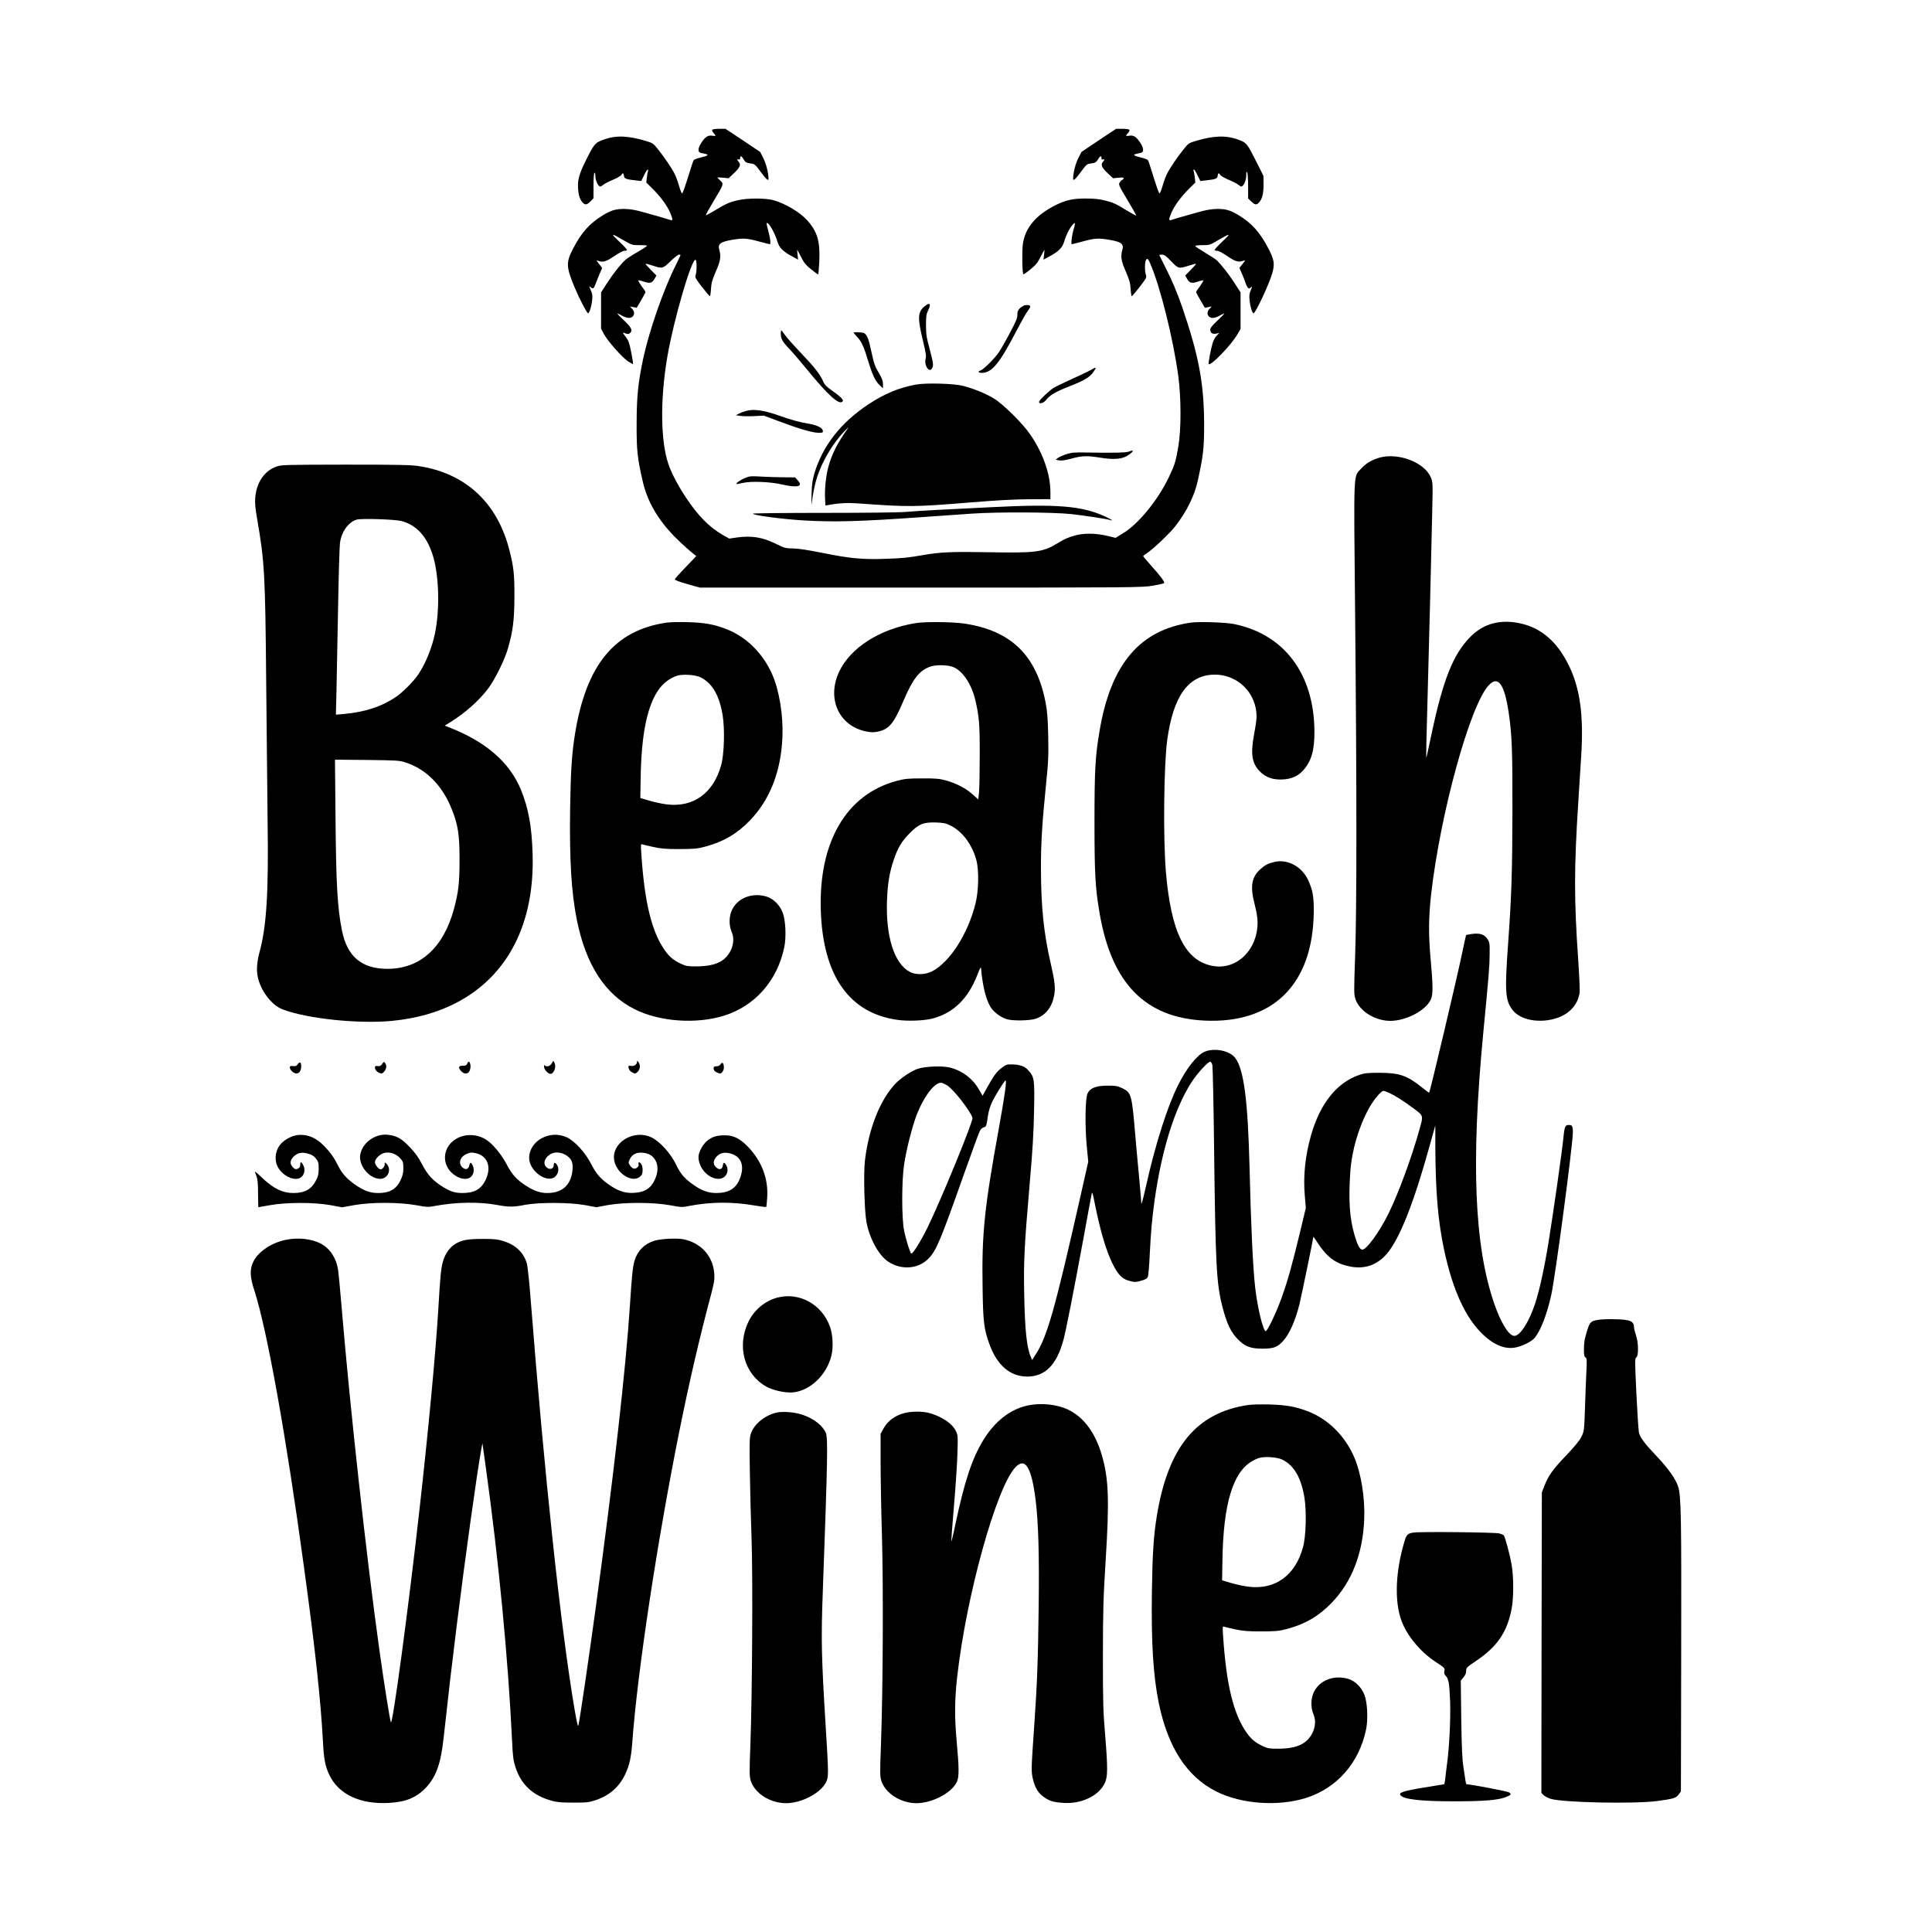
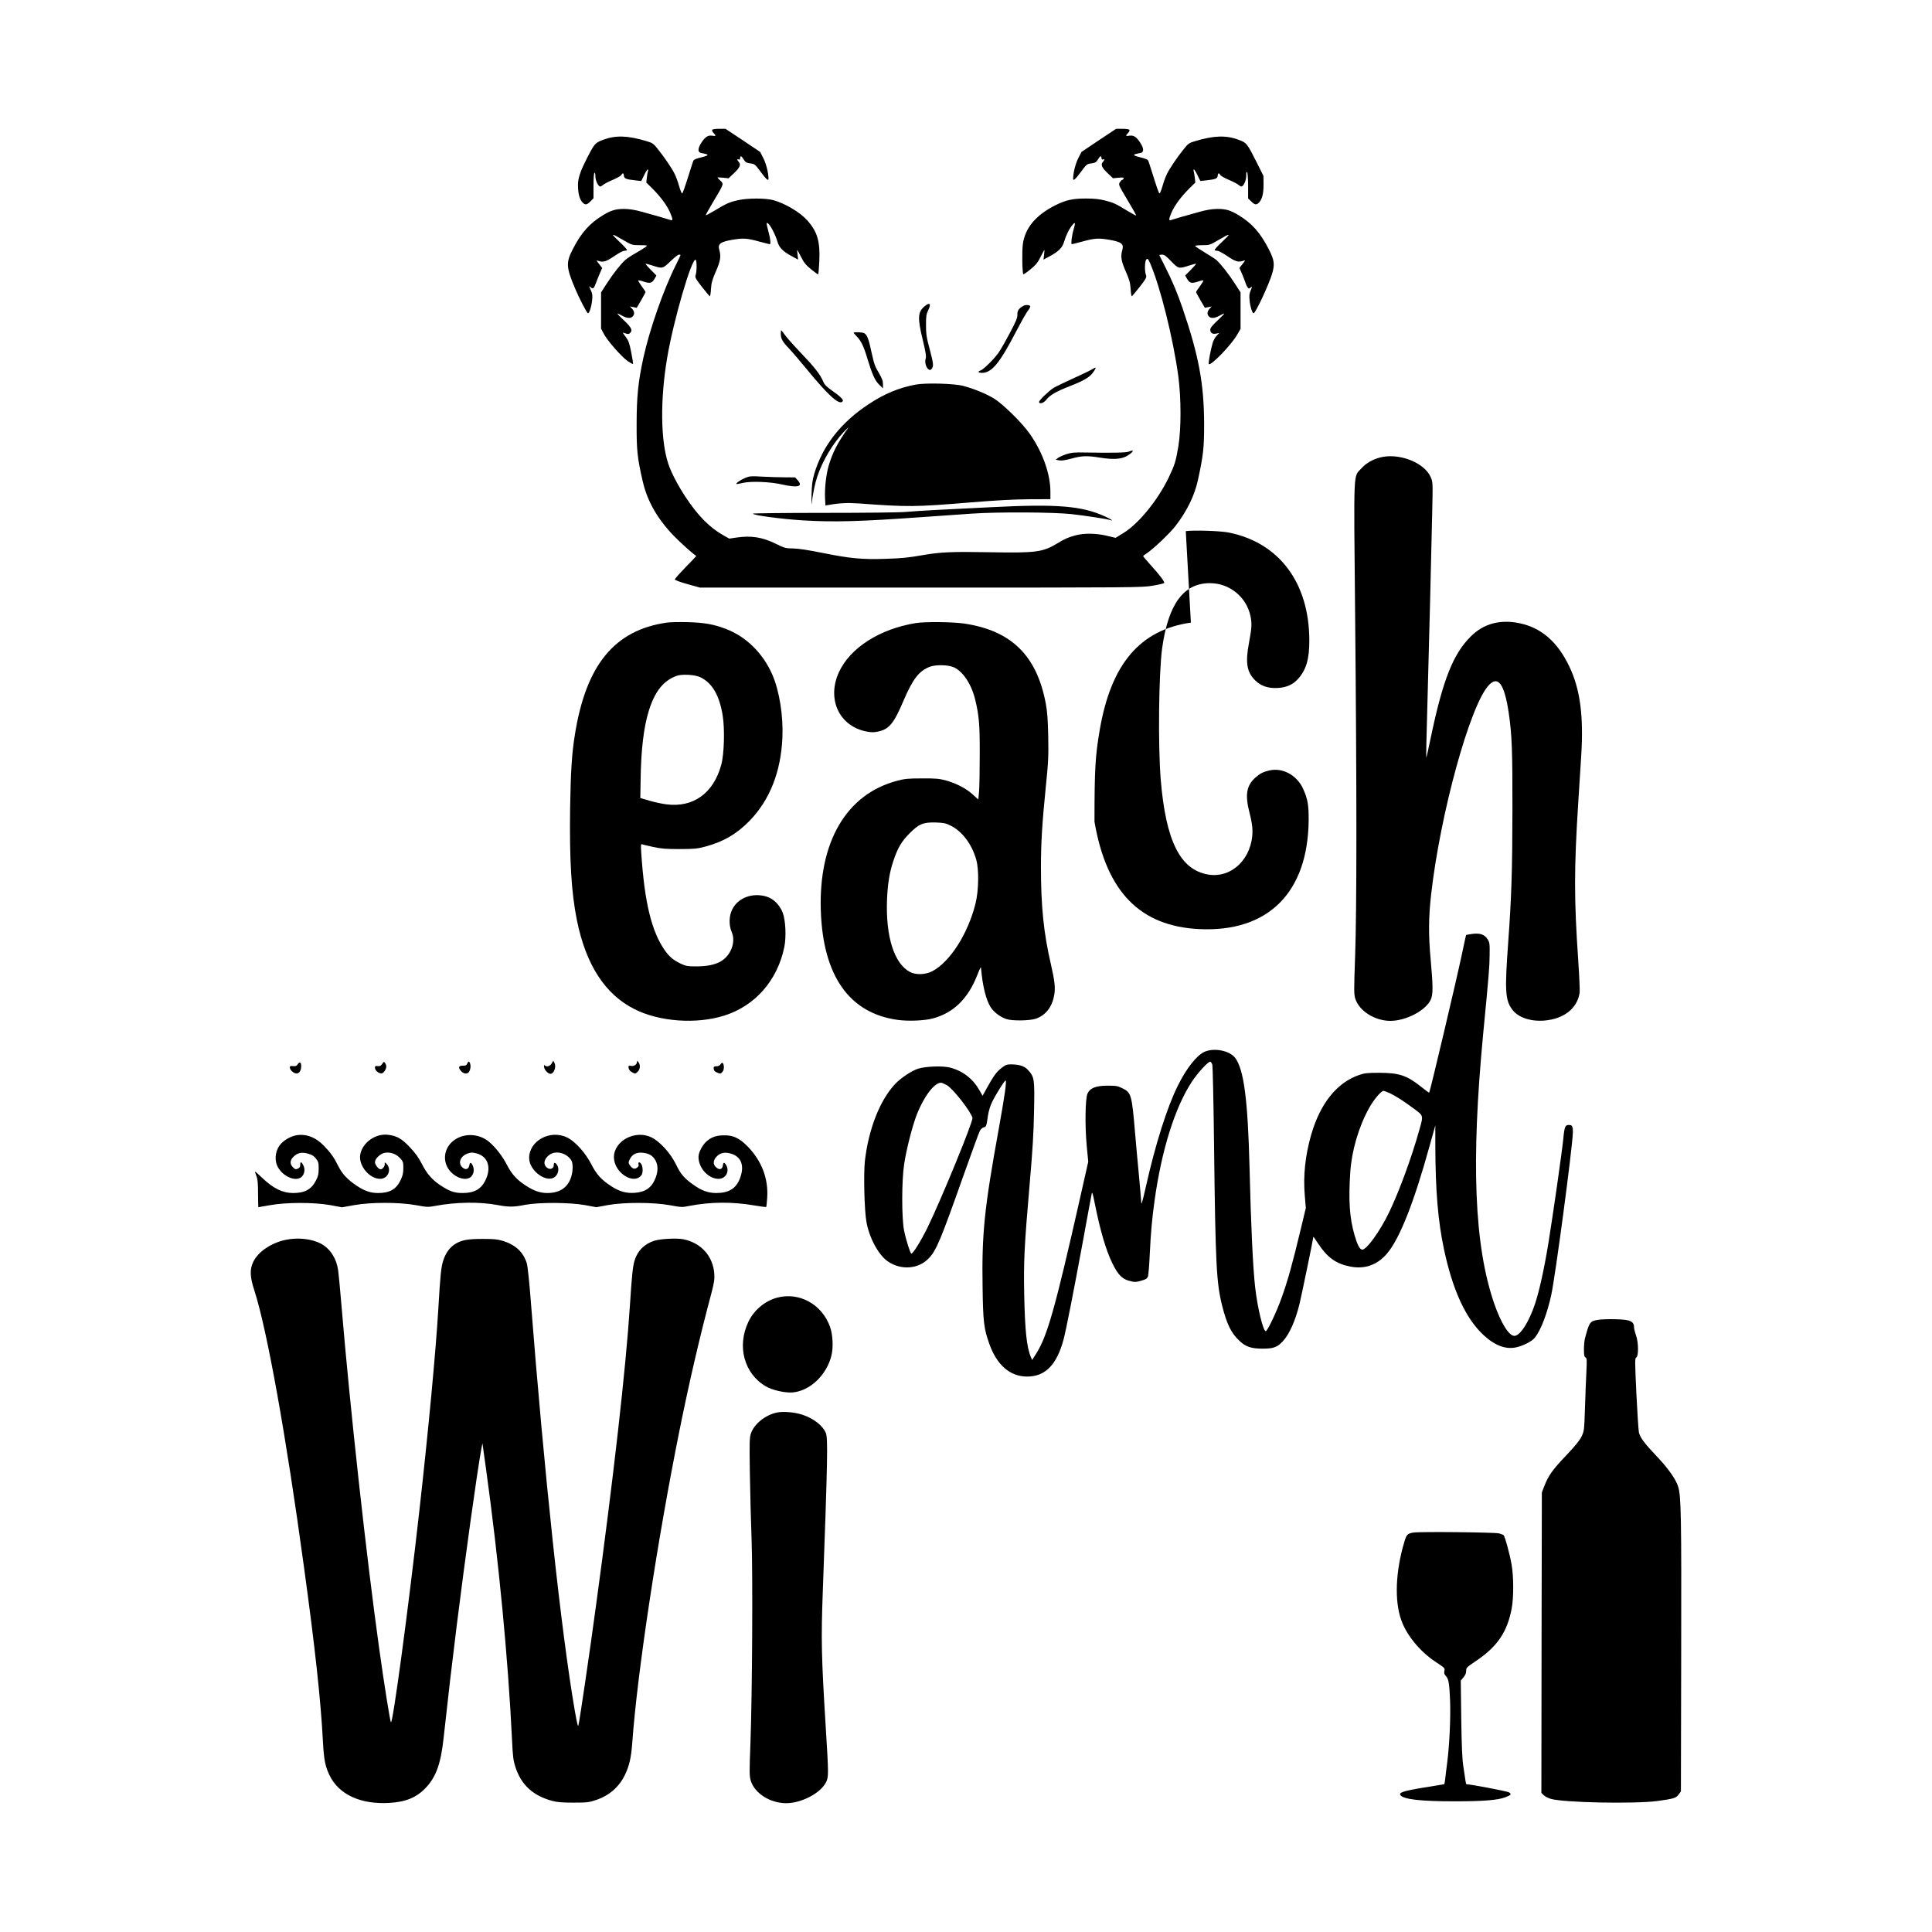
<svg xmlns="http://www.w3.org/2000/svg" width="1500" height="1500" viewBox="0 0 1500 1500">
  <svg x="194.669" y="100.0" width="1110.663" height="1300" viewBox="0 0 1512.21 1770">
    g/2000/svg" viewBox="0 0 1512.21 1770"&gt;
  <path d="M487.83,1.1c-.4.6.2,2.1,1.4,3.3,2.9,3.1,2.7,3.6-1.4,2.9-4.4-.7-7.3,1.1-11.4,7.3-3.9,5.9-4.1,10.1-.6,10.9,1.4.3,3.7.7,5.1,1.1,3.8.8,1.9,2.1-5.5,3.8-3.5.8-6.8,2.1-7.2,2.8-.5.7-2,5.1-3.4,9.8-5.9,18.9-8.1,25.2-8.9,25.3-.4.1-1.9-3.5-3.2-8.1s-3.4-10.2-4.6-12.5c-2.9-5.9-11.1-18-17.5-25.9-5-6.3-5.7-6.8-12.4-8.8-19.6-5.9-32.2-6.3-45.4-1.5-9.1,3.4-9.8,4.1-20.2,25.3q-6.6,13.3-6.7,22c0,9.4,1.5,15.4,4.7,18.9,2.8,3.1,4.7,2.9,8.5-1l3.2-3.3v-13.1c0-7.7.4-13.4,1-13.8s1,1.1,1,3.7c0,4.5,3,10.8,5.2,10.8.6,0,2.1-.9,3.2-1.9,1.2-1,5.6-3.3,9.9-5.1s8.4-4.1,9-5.1c1.6-2.6,2.5-2.4,2.9.8.3,3,2.1,3.7,12.1,4.8l6.2.7,3-6.1c1.6-3.4,3.3-6.1,3.8-6.1s.6.7.3,1.6-.9,4-1.2,6.9l-.6,5.3,6.4,6.3c8.9,8.9,15.6,18,18.9,25.7,2.8,6.6,2.9,8.5.6,7.7-2.5-.9-19.6-5.8-30.2-8.7-7.9-2.2-13.3-3-19-3.1-9,0-13.7,1.4-22.1,6.4-14.5,8.8-23.2,18.5-32.2,36-7.4,14.2-7.1,19.2,2,40.9,4.8,11.5,12.9,27,14,27,1.4,0,3.6-6.7,4.3-13.3.6-5.4.4-7.2-1.4-11.2-2-4.6-2.1-4.8-.2-3.1,2.6,2.3,3.4,1.7,5.6-4.1.9-2.6,2.9-7.4,4.2-10.5l2.5-5.7-3.3-4.2c-3.1-4-3.2-4.1-.8-3.3,5,1.8,8.3.8,16.7-4.9,4.5-3.1,9.3-5.7,10.6-5.7,1.2,0,2.6-.3,3-.7s-3.2-4.5-8.1-9c-9.7-9.2-9.1-9.4,4.3-1.6,9,5.2,9.2,5.3,17.5,5.3,8.1.1,8.3.1,6.2,1.8-1.2.9-5.9,3.9-10.5,6.5s-9.4,5.8-10.8,7c-5,4.4-12.9,14.4-19.4,24.4l-6.6,10.2v38.3l3.1,5.9c4,7.4,19.2,24.6,25.4,28.7,2.7,1.8,5,3,5.3,2.8.2-.3-.6-5.8-1.9-12.2-1.9-9.8-2.9-12.5-5.6-16.1-1.8-2.4-3.3-4.5-3.3-4.7s1.3.1,2.9.7c2.3.8,3.3.8,4.5-.2,3.3-2.8,1.9-6-5.9-13.3-4.2-3.9-7.4-7.2-7.2-7.5.2-.2,2.4.8,4.8,2.2,5.1,2.8,9.1,3.2,11.3.9,2.2-2.2,2-5.4-.6-8.2l-2.3-2.4,3.6.7,3.6.7,4.7-8c2.5-4.3,4.6-8.2,4.6-8.6s-1.8-3.2-4.1-6.2c-2.2-3.1-3.8-5.8-3.6-6.1.3-.3,2.8.2,5.6,1.2,6.8,2.2,8.9,1.7,11.5-2.7l2.1-3.7-5.9-6c-3.3-3.3-5.8-6.2-5.5-6.4.2-.2,3.6.6,7.4,1.9,10.4,3.4,10.8,3.3,18.9-4.6,4-3.9,8-7,8.9-7s1.7.2,1.7.5-2.2,5-4.9,10.4c-13.1,26-28,68.8-34.5,98.7-5.4,25.2-7,40.8-7,69.4-.1,27.9.7,35.7,6.5,60.9,4.8,20.9,15.8,40,33.3,57.9,7.7,7.9,20.6,19.3,23.3,20.7.1.1-4.9,5.4-11.2,11.8-6.3,6.5-11.5,12.3-11.5,13,0,.8,5.1,2.7,13.3,5l13.2,3.7h233.6c227.7,0,233.9-.1,244.9-2,6.2-1,11.7-2.3,12.2-2.8,1-1-4.2-8-14.9-19.8-4-4.5-7.3-8.4-7.3-8.7,0-.2,1.7-1.6,3.8-2.9,7.1-4.7,24.7-21.5,30.4-28.9,12.4-16.2,20.2-32.2,23.8-48.8,5.6-25.9,6.5-33.6,6.5-58.6-.1-43.2-5.6-72.5-23-123.5-5.7-16.4-11-29-18.4-43.5-3.1-6.1-5.7-11.3-5.9-11.8-.2-.4,1-.7,2.7-.7,2.4,0,4.3,1.3,9.7,7,7.7,8,8.2,8.1,18.9,4.6,3.9-1.3,7.2-2.1,7.4-1.9.3.2-2.2,3.1-5.5,6.4l-5.9,6,2.1,3.7c2.6,4.4,4.7,4.9,11.5,2.7,2.8-1,5.3-1.5,5.6-1.2.2.3-1.4,3-3.6,6.1-2.3,3-4.1,5.8-4.1,6.2s2.1,4.3,4.6,8.6l4.7,8,3.6-.7,3.6-.7-2.2,2.4c-2.7,2.8-2.9,6-.7,8.2,2.2,2.3,6.2,1.9,11.3-.9,2.4-1.4,4.6-2.4,4.8-2.2.2.3-3,3.6-7.2,7.5-5.4,5.1-7.5,7.7-7.5,9.5,0,3.5,2.3,5,6.2,4.2l3.3-.7-2.8,3c-1.6,1.6-3.4,4.9-4.1,7.3-2.1,6.9-4.9,21.9-4.2,22.6,2.2,2.2,24.2-20.6,30.3-31.5l3.3-5.7v-38.6l-6.6-10.2c-6.2-9.6-14.4-19.9-18.9-24-1.1-1-6.6-4.5-12.2-7.9-5.7-3.4-10.3-6.5-10.3-7,0-.4,3.4-.8,7.7-.8,7.4,0,7.9-.1,16.7-5.3,13.4-7.8,14-7.6,4.3,1.6-4.9,4.5-8.5,8.6-8.1,9s1.8.7,3,.7c1.3,0,6.1,2.6,10.6,5.7,8.4,5.7,11.4,6.6,16.8,4.8,2.4-.8,2.3-.7-.9,3.4l-3.3,4.2,2.5,5.7c1.4,3.1,3.1,7.5,3.8,9.7s1.9,4.6,2.6,5.4c1.1,1.3,1.5,1.2,3.3-.4q2-1.8-.1,2.9c-1.7,4-1.9,5.8-1.3,11.4.7,6.7,2.8,13.2,4.2,13.2,2,0,16.2-30.4,19.6-41.9,2.9-10,2.3-14.3-3.6-25.9-9.1-17.6-17.7-27.3-32.2-36.1-8.4-5-13.1-6.4-22.1-6.4-5.7.1-11.1.9-19,3.1-10.6,2.9-27.7,7.8-30.2,8.7-2.3.8-2.2-1.1.6-7.7,3.3-7.7,10-16.8,18.9-25.7l6.4-6.3-.6-5.3c-.3-2.9-.9-6-1.2-6.9s-.2-1.6.3-1.6,2.2,2.7,3.8,6.1l3,6.1,6.2-.7c10-1.1,11.8-1.8,12.1-4.8.4-3.2,1.3-3.4,2.9-.8.6,1,4.7,3.3,9,5.1s8.7,4.1,9.9,5.1c1.1,1,2.6,1.9,3.2,1.9,2.3,0,5.2-6.3,5.2-11.5,0-3.6.3-4.6,1-3.5.5.8,1,7.4,1,14.6v13l3.3,3.2c3.9,3.8,5.6,4,8.4.9,3.2-3.5,4.7-9.5,4.6-19.1l-.1-8.8-6.7-13.4c-10.6-21.1-11-21.6-19.6-24.8-13-4.9-26.2-4.5-45.8,1.4-6.7,2-7.4,2.5-12.4,8.8-6.4,7.9-14.6,20-17.5,25.9-1.2,2.3-3.3,7.9-4.6,12.5s-2.8,8.2-3.2,8.1c-.9-.2-3-6.5-8.9-25.3-1.4-4.7-2.9-9.1-3.4-9.8-.4-.7-3.7-2-7.2-2.8-7.4-1.7-9.3-3-5.5-3.8,1.4-.4,3.7-.8,5.1-1.1,3.5-.8,3.3-5-.6-10.9-4.1-6.2-7-8-11.4-7.3-4.1.7-4.3.2-1.4-2.9,1.2-1.2,1.8-2.7,1.4-3.3-.3-.6-3.6-1.1-7.3-1.1h-6.7l-18.4,12.2-18.3,12.3-3.4,6.7c-2.9,5.7-5.3,15.3-5.4,21.5,0,2.9,2.4.8,8.2-7.1,6-8.1,6.3-8.4,11-9,4.2-.6,5.2-1.2,7-4.1,2.2-3.9,3.8-4.5,3.8-1.5,0,1.3.5,1.8,1.5,1.4,2-.8,1.9.5-.1,2.7-2.5,2.8-1.1,6,5.2,11.9l5.6,5.3,5.8-.6c4.8-.4,5.8-.2,5.3.9-.3.8-.9,1.4-1.4,1.4s-1.6,1.1-2.5,2.5c-1.6,2.5-1.5,2.8,8,18.7,5.3,8.8,9.5,16.3,9.2,16.5-.2.2-4.4-2.1-9.4-5.1-12.9-7.8-14.3-8.4-23.5-10.8-6-1.5-11.4-2.1-20.2-2.1-13.8,0-21.2,1.6-32,7-20.7,10.3-32.2,24-34.6,40.9-1.1,7.4-.7,31,.5,32.2.3.2,3.7-2.1,7.5-5.2,5.7-4.7,7.7-7.1,10.7-13.2,2.1-4.1,3.9-7.4,4-7.4.2,0,0,2.3-.3,5.1l-.6,5.2,6.1-3.3c9.9-5.3,13.8-9.2,15.7-15.7,2-6.8,5.4-13.7,8.9-17.8,2.9-3.5,3.2-2.2,1.2,4.6-1.9,6.1-3.1,15.9-2,15.9.5,0,5.9-1.4,11.9-3,12.4-3.4,16.5-3.6,28.2-1.6,12.5,2.2,15.1,4.4,13.3,10.7-2,6.8-1.2,11.7,3.7,22.8,3.8,8.8,4.7,11.9,5.1,18.3.2,4.3.8,7.8,1.2,7.8s4.1-4.5,8.4-9.9c6.9-9,7.5-10.2,6.6-12.6-1.6-4.2-1.3-15,.5-16.5,1.3-1.1,1.9-.4,3.9,4.1,10.7,24.6,24.4,79.6,29.8,119.4,3.1,23.7,3.1,56.1,0,74.5-2.7,15.9-3.8,19.3-10.1,32.5-11.4,23.9-32.2,49.4-48.1,58.9l-8.1,5-9.2-2.2c-11.7-2.8-24.7-2.9-33.7-.3-8.1,2.3-10.9,3.6-18.8,8.4-15.5,9.3-22.4,10.2-72.2,9.3-38.4-.7-51.3-.2-69.5,3-16.2,2.8-21.8,3.4-40.5,4-23.5.8-37-.4-66-6.3-15-3-25.3-4.6-31-4.7-8-.1-9.1-.4-18-4.8-14.5-7.2-26.3-9-42-6.7l-7.5,1.1-6.4-3.6c-14.6-8.3-26.6-20.5-39.6-40.1-8.2-12.4-15.3-25.9-18.4-35.3-8.2-24.4-8.7-67.9-1.2-112.3,6.6-39.1,26-105.9,30.1-103.4,1.3.8,1.3,12.6,0,16-.9,2.4-.3,3.6,6.6,12.6,4.3,5.4,8,9.9,8.4,9.9s1-3.5,1.2-7.8c.4-6.4,1.3-9.5,5.1-18.3,4.9-11.1,5.7-16,3.7-22.8-1.8-6.3.8-8.5,13.3-10.7,11.7-2,15.8-1.8,28.2,1.6,6.1,1.6,11.3,3,11.8,3,1.3,0,.8-5.4-1.3-13.1-2.5-9.6-2.6-10.7-.1-8.5,2.7,2.5,7.6,12.1,9.5,18.8,1.9,6.5,5.8,10.5,15.8,15.8l6.1,3.3-.6-5.2c-.3-2.8-.5-5.1-.3-5.1.1,0,1.9,3.3,4,7.4,3,6.1,5,8.5,10.7,13.2,3.8,3.1,7.2,5.5,7.5,5.2.2-.3.7-6.3,1.1-13.4,1-21.4-2-31.6-12.8-43.7-7.6-8.5-23.5-17.9-35.9-21.3-8.4-2.2-26.7-2.2-36.9,0-9.1,2-13,3.7-24.8,10.9-5,3-9.3,5.3-9.6,5.1-.2-.3,3.4-6.8,8-14.5,11.2-18.7,11.2-18.6,7.4-22.1-1.7-1.6-3.1-3.1-3.1-3.3s2.7-.1,5.9.2l5.9.6,5.6-5.3c6.3-5.9,7.7-9.1,5.2-11.9-2-2.2-2.1-3.5-.1-2.7,1,.4,1.5-.1,1.5-1.4,0-3,1.6-2.4,3.8,1.5,1.8,2.9,2.8,3.5,7,4.1,4.7.6,5,.9,11,9,5.8,7.9,8.2,10,8.2,7.1-.1-6.2-2.5-15.8-5.4-21.5l-3.4-6.7-18.3-12.3-18.4-12.2h-6.7c-3.7,0-7,.5-7.3,1.1Z" />
    <path d="M712.23,187.7c-7.1,6-7.5,12.2-1.8,35.6,3.3,13.7,3.8,17.4,3,19.8-1.2,3.6.5,9.6,3.2,11.3,1.5.9,2.1.7,3.3-.8,2.1-2.9,1.8-5.4-2.3-21-3.3-12.2-3.8-15.6-3.8-25.1s.3-11.6,2.3-15.7c3.5-7,1.7-8.8-3.9-4.1Z" />
    <path d="M816.83,187.1c-4.9,2.8-6.6,5.2-6.4,9.4.1,3.2-1.3,6.8-7.8,19-4.3,8.2-9.7,17.7-12,21-4.5,6.6-16,17.9-19.2,19-3.3,1-2.4,2.5,1.5,2.5,10.4,0,18.7-10.1,36.3-44,5.5-10.5,11.1-20.4,12.6-22.1,1.4-1.8,2.4-3.7,2.2-4.3-.5-1.5-4.8-1.8-7.2-.5Z" />
    <path d="M560.33,216.4c0,5.5,1.6,8.5,8.8,16,3.7,3.9,11.8,13.4,18.1,21.1,23.7,29,35.5,39.5,38.6,34.4,1-1.5-2.9-5.3-11.4-11.2-5.7-4-7.8-6.1-9.2-9.4-3.2-7.6-9.4-15.5-23.6-30.3-7.6-8-15.3-16.6-17.1-19.3-1.8-2.6-3.5-4.7-3.7-4.7-.3,0-.5,1.5-.5,3.4Z" />
    <path d="M637.33,215.6c0,.3,1.4,1.9,3,3.6,4.8,4.8,7.6,10.5,11.4,23.3,5.1,16.9,8.1,23.6,12.6,28l4,3.9v-4.5c0-3.5-1-6.1-4.5-12.1-3.9-6.4-5-9.6-7.5-21.1-3-14.4-4.8-19-7.9-20.7-2.1-1-11.1-1.4-11.1-.4Z" />
    <path d="M889.83,254c-1.6,1-10.5,5.4-19.9,9.6-9.4,4.3-18.9,8.9-21.1,10.2-4.9,3-15.5,13.2-15.5,14.9,0,2.7,4.9,1.3,7.5-2.1,3.9-5.1,10.4-8.8,25.1-14.6,15.2-5.9,21-9.4,24.9-15,3.3-4.8,3-5.6-1-3Z" />
    <path d="M702.83,270.4c-17.8,3.4-33,9.7-49.5,20.6-29.6,19.5-48.8,44.1-57.6,73.6-2.1,7.3-2.6,11.4-2.9,22.4-.2,7.4-.1,11.7.1,9.5,1.1-9.9,3.5-21.7,6-29,5.6-16.7,16.3-34.7,27.9-47,3.7-3.9,5.7-5.7,4.5-4-11.1,15.6-16.4,26-20.5,40-2.7,9.6-4.3,23.9-3.7,34.9l.4,6.8,3.6-.6c11.1-2,19.9-2.4,31.3-1.6,53.4,3.9,59.2,3.8,119-1.1,26.9-2.2,45.2-3.2,61.1-3.3l22.8-.1v-7.6c0-18.7-7.8-41.1-21.2-60.6-8.2-12.1-29.6-33.1-39.3-38.7-9-5.2-20.4-9.8-31.5-12.8-9.8-2.6-39.8-3.4-50.5-1.4Z" />
-     <path d="M523.33,298.3c-2.5.7-5.8,2-7.5,2.9l-3,1.6,4.9.7c2.7.4,9.3.5,14.7.2l9.9-.5,15.6,5.8c21,7.9,34.8,12,41.4,12.3,4.9.2,5.5,0,5.5-1.8,0-3-5.8-6.2-13.8-7.5-10.7-1.8-19.7-4.2-34.2-9.4-14.8-5.2-25.6-6.6-33.5-4.3Z" />
    <path d="M928.33,341.2c-2.6,1.2-17.7,1.5-44,1-13.4-.3-16.4,0-22,1.7-3.6,1.2-7.6,3-9,4l-2.4,1.9,3.6.7c2.5.5,6.4-.1,13.1-1.9,11-3,16.2-3.2,30-1,14.4,2.3,23.1,1.7,29.2-2.1,6.6-4.1,7.6-6.9,1.5-4.3Z" />
    <path d="M1193.63,347.5c-8.3,2.3-14.6,6-19.6,11.5-8.6,9.6-8.1-3-6.6,153.3,1.8,185.4,1.8,312.7,0,362.7-1.3,37-1.3,39.9.3,44.8,4.3,13,20.7,23.2,37.1,23.2,16.7-.1,37.3-11,42.6-22.5,2.5-5.4,2.4-14.6-.2-43.1-2.3-25.3-2.2-43.8.6-68.4,9.7-85.4,41-199.2,60.7-220.6,10-10.9,16.7-1.8,21.3,29.1,3.4,23.4,4,39.4,3.9,102.5-.1,65.1-1,91.7-4.5,140.5-3.7,50.5-3.1,60.4,4.1,70.3,6.1,8.5,19.2,13,33.9,11.9,20.7-1.6,34.9-12.7,37.5-29.2.4-2.2-.3-17.5-1.4-34-4.5-64.8-4.5-97.5,0-167.5,1-16.8,2.4-38.8,3.1-49,2.7-42.4-1.1-70.7-12.6-94.7-12.4-26-29.7-41-52.8-45.7-20.3-4.2-37.7.5-51.1,13.8-18.9,18.6-29.8,46.2-42.6,107.6-2.2,10.7-4.3,19.9-4.5,20.5-.5,1-.2-14.5,1.5-74.5,1.2-42.9,3.7-141.9,4.6-184.5.7-31.8.7-32-1.6-37.3-6.7-15.5-33.9-26-53.7-20.7Z" />
-     <path d="M27.63,356.9c-13.2,4.5-21.6,16.8-22.9,33.4-.4,5.3.1,11,2,21.8,7.9,45.6,8.6,58.4,9.6,172.4.5,54.4,1.2,121,1.5,148,1.1,75.1-1.1,110.4-8.5,137.7-2.6,9.5-3.4,18.4-2.1,25.3,2.7,15,14.7,31,26.6,35.4,26,9.9,80.5,15.5,115.6,12.1,25.6-2.5,48.2-8.9,67.7-19,54.9-28.5,83.4-84.4,80.8-158.5-.9-28.4-4.5-47.6-12.1-66.3-12.1-29.8-37.8-51.9-78-67.2l-2.8-1.1,5.9-3.6c15.8-9.8,30.2-22.6,40.2-35.8,6.9-9.1,17.5-30.6,20.7-42,5.4-18.6,6.8-30.2,6.9-54.5.1-23.8-.7-31.1-5-48.5-12.7-51-46.3-82.4-96.4-90-7.6-1.2-23.1-1.5-77-1.5-62.2.1-67.9.2-72.7,1.9ZM159.23,414.6c15.7,4.1,26.8,16,33,35.5,6.8,21,7.9,57.3,2.5,83.4-3.1,15.1-10.1,32.3-17.7,43.4-4.5,6.8-16.4,18.8-22.7,23.1-15.8,10.8-33.5,16.6-55.9,18.6l-8.4.7.6-24.9c.3-13.7,1.1-53.3,1.7-87.9.6-34.7,1.5-65.9,2.1-69.4,1.8-11.7,9.1-21.5,17.7-24,5.1-1.4,40.1-.3,47.1,1.5ZM163.83,669.9c21.7,7.1,38.6,24.2,48.5,48.9,6.9,17.2,8.4,27.2,8.4,53.7,0,24.7-1.1,34.3-5.9,52.2-11.2,41.1-35.8,63.3-70.4,63.3-27.1,0-42.5-13-48-40.5-4.8-24.2-6.2-48.8-6.8-118.8l-.6-61.8,33.9.3c32.1.4,34.3.5,40.9,2.7Z" />
    <path d="M522.83,369c-4.9,2-10.2,5.6-9.4,6.4.2.3,3.3-.2,6.9-1.1,8.6-2,29-1.2,41.4,1.7,16.4,3.7,22.4,2.2,16.7-4.2l-2.9-3.3-10.9-.1c-5.9,0-16.6-.3-23.8-.7-11.8-.7-13.5-.6-18,1.3Z" />
    <path d="M782.83,400c-19.8,1-45.9,2.3-58,2.9s-26.7,1.6-32.5,2.1c-5.8.6-44.3,1-85.7,1s-75.4.4-75.7.8c-1,1.6,30.3,5.8,53.9,7.2,32.1,1.9,60,1.1,124.5-3.5,19-1.3,42.8-3,53-3.7,27.6-1.9,85.7-1.6,105.2.5,14.3,1.6,36.8,5,41.1,6.3,3.7,1.2,1.4-.6-4.9-3.5-24.6-11.5-50.9-13.7-120.9-10.1Z" />
    <path d="M439.83,522c-55.1,7.9-85.3,44.5-97.1,118-3.3,20.3-4.5,39.3-5.1,78-.8,55.2,1.3,89.5,7.2,118.8,9.6,47.1,29.8,78.3,61,93.9,26.2,13.2,65.1,16,94.5,6.8,32.8-10.3,56.4-37.1,63.7-72.5,2.2-10.7,1.4-28.4-1.7-36.4-3.1-8.1-9.9-14.9-17.1-17-14.7-4.4-29.8,1.1-36.1,13.3-3.6,6.9-3.9,16.7-.7,24.2,4.8,11-1.3,26-13,31.8-5.9,3-14,4.5-24.6,4.5-8.8,0-10.7-.3-15.7-2.6-8.1-3.8-12.3-7.2-17.3-14.2-14.1-20-21.6-50.9-25-103-.6-8.9-.5-9.8,1-9.2.9.3,6.2,1.6,11.8,2.8,8.3,1.8,13.4,2.2,27.7,2.2,15.8-.1,18.5-.3,27.5-2.7,18.9-5.1,33.1-13.4,46.6-27.3,21.3-22,33-51.7,34.6-87.9,1-23.2-3.2-49.3-10.7-66.6-10-22.8-27.9-40.3-49.5-48.4-12.5-4.8-22.7-6.5-40-7-8.8-.2-18.7,0-22,.5ZM475.43,579.8c12.4,6.1,19.9,18.9,23.4,40,2.4,14.5,1.7,41.2-1.5,52.7-8.2,29.9-29.6,45.3-58,41.6-4.8-.6-12.9-2.4-18.1-3.9l-9.4-2.8.3-18.4c.4-32.5,3.3-56.7,8.8-74.2,6.4-20.2,15.2-31.3,29.2-36.5,5.8-2.1,19.6-1.3,25.3,1.5Z" />
    <path d="M703.03,522.5c-38.2,6.2-69.3,26.1-81.2,51.8-13.2,28.6.3,57.5,29.5,62.9,4.7.9,7.5.9,11.7,0,11.8-2.4,16.8-8.6,27.1-32.8,9.9-23.2,16.7-31.8,28.3-35.9,5.6-2,17.4-1.9,23.4.2,10,3.4,19.7,17.3,23.9,34.3,4.2,17.3,5,26.6,4.9,58,0,16.8-.3,34.4-.7,39.3l-.8,8.7-6-5.4c-7-6.4-17.3-11.7-28.4-14.8-6.7-1.8-10.5-2.2-24.9-2.1-15.2,0-18.1.3-26.9,2.6-53.3,14.2-82.7,64.5-80.3,137.2,2.3,69,30.2,108.6,81.5,115.5,11,1.5,27.9.8,36.7-1.5,22.1-5.9,37.4-20.9,47.2-45.9,3-7.7,3.9-9.3,4-7,1.6,18.8,5.4,33.9,10.5,41.5,3.4,5,10.1,10,16.3,12,6.1,2.1,24.8,1.8,31.1-.4,10.4-3.6,17.1-12.2,19.4-24.7,1.4-7.9.7-14.5-3.5-33-7.6-32.6-10.5-61.2-10.5-102.5,0-25.7,1.3-46.6,5.1-84.5,2.8-27.4,3-32.9,2.6-54-.4-18-1-26.1-2.6-34.5-9.5-50.7-36.4-77.1-86.2-84.5-12.6-1.8-41.2-2.1-51.2-.5ZM739.83,736.6c12.3,6,22.7,19.9,27.2,36.4,2.9,10.6,2.5,32.5-.9,46.1-8,32-27.1,61.8-45.8,71.5-7.2,3.7-17.3,4-23.5.7-16.7-8.8-25.8-37.7-24.2-76.8.7-16.7,2.7-28.8,6.8-40.9,4.5-13.5,8.5-20.2,16.9-28.7,9.9-10.1,14.7-12,28-11.6,8.1.3,10.4.7,15.5,3.3Z" />
-     <path d="M993.83,522c-53.9,7.7-84.5,43.8-96.4,113.7-4.7,27.4-5.5,41.7-5.5,96.8s.8,69.8,5.4,96.7c12.7,74.2,48.2,110.5,110.9,113.5,72.7,3.4,114.8-38.6,115.5-115.2.1-16.1-1.1-22.7-5.9-33.2-6.6-14.4-21.7-22.6-35.7-19.3-6.8,1.6-10,3.3-14.9,7.7-9.3,8.4-10.9,18.2-6,37.1,2.1,8.1,3.1,14.5,3.1,19.3,0,28.7-21.9,50.2-46.9,45.9-29.5-5-44.7-35.4-50.1-100.5-2.9-35.9-2.1-112,1.5-138.6,6.5-46.8,22.6-68.9,50.5-68.9,20.7,0,38.6,14.5,42.9,34.8,1.6,7.8,1.4,12.4-1.5,27.8-4.1,21.6-2.4,31.5,6.6,40.3,6.1,5.9,13.5,8.4,23.5,7.9,9.5-.5,16.2-3.5,21.8-9.7,8.5-9.5,11.9-21,11.8-40.8-.2-60.8-31.8-103-85.1-113.8-8.9-1.8-37-2.7-45.5-1.5Z" />
+     <path d="M993.83,522c-53.9,7.7-84.5,43.8-96.4,113.7-4.7,27.4-5.5,41.7-5.5,96.8c12.7,74.2,48.2,110.5,110.9,113.5,72.7,3.4,114.8-38.6,115.5-115.2.1-16.1-1.1-22.7-5.9-33.2-6.6-14.4-21.7-22.6-35.7-19.3-6.8,1.6-10,3.3-14.9,7.7-9.3,8.4-10.9,18.2-6,37.1,2.1,8.1,3.1,14.5,3.1,19.3,0,28.7-21.9,50.2-46.9,45.9-29.5-5-44.7-35.4-50.1-100.5-2.9-35.9-2.1-112,1.5-138.6,6.5-46.8,22.6-68.9,50.5-68.9,20.7,0,38.6,14.5,42.9,34.8,1.6,7.8,1.4,12.4-1.5,27.8-4.1,21.6-2.4,31.5,6.6,40.3,6.1,5.9,13.5,8.4,23.5,7.9,9.5-.5,16.2-3.5,21.8-9.7,8.5-9.5,11.9-21,11.8-40.8-.2-60.8-31.8-103-85.1-113.8-8.9-1.8-37-2.7-45.5-1.5Z" />
    <path d="M1290.43,851.2c-3,.5-5.6.9-5.7,1.1-.1.1-2.1,9.2-4.4,20.2-5.4,25.8-33.6,145.2-34.6,146.4-.2.2-4-2.6-8.6-6.3-15-12-23.3-14.7-44.4-14.7-11.7,0-15.2.3-20.5,2.1-23.9,8-41.6,30-51.3,63.6-6.2,21.7-8.5,43.2-6.7,64l1.1,13.2-5.1,21.3c-9.2,38.4-13.8,54.9-20.6,73.9-5.4,15.1-14.9,35-16.7,35-2.7,0-8.7-24.7-11.1-45.8-2.4-20.8-4.5-65.2-6-127.2-1.8-71.6-6-103.8-15.2-115.9-5.9-7.7-22.2-10.9-32.4-6.4-8.2,3.7-19,17.3-28,35.4-11.4,22.7-23.9,62.2-33.9,106.8-3.7,16.5-5,20.8-5,16.6,0-1-1.1-13.6-2.4-27.9-1.4-14.4-3.2-34.7-4.1-45.1-3.4-40.5-4.1-42.7-13.3-47.2-5.1-2.5-6.8-2.8-15.7-2.8-12.4,0-18.7,2.5-21.3,8.4-2.4,5.4-2.8,34.2-.8,55.3l1.6,16.7-8.5,37.7c-26.8,118.7-34.9,147.2-47,165.9l-3.8,6-1.3-3c-4.5-10.4-6.3-28-7.1-66-.7-35.8.1-50.9,5.8-117.5,3.1-35.3,4.2-53.8,4.6-76.7.7-34,.4-35.9-6.4-43.4-3.7-4.1-9.2-5.9-18.3-5.9-4.1,0-5.6.6-9.7,3.8-5.5,4.4-8.1,8-15.1,20.5l-4.9,8.9-3.3-5.8c-6.9-12.2-17.6-20.5-31.1-24-7.7-2-25.3-1.4-33.6,1.1-6.6,2-18.6,9.9-24.6,16.4-16,17.1-27.9,47.5-31.8,81.1-1.5,13.5-.6,52,1.6,64.4,3,17,12.8,35.2,22.7,41.9,14.2,9.7,32.7,8.1,43.6-3.7,7.8-8.5,12-18.4,36.7-88.2,8.4-23.7,16-44.4,16.9-46.1.8-1.7,2.6-3.3,4-3.7,2.8-.7,3-1.1,4.6-12.6.7-4.6,2.4-10.2,4.5-14.5,3.6-7.4,13-22.5,14.1-22.5,1.4,0-1,16.8-7.1,50.6-15.4,84.7-18.1,111.2-17.2,167.7.5,37,1.4,44.1,7.1,60.1,8,22.5,22,34.6,40,34.6,19.2,0,31.3-12.4,38.5-39.2,2.6-9.6,11.1-52.9,21.1-107.3,4.4-24.2,8.3-45.4,8.7-47,.4-2.3,1.2.2,3.3,11,5.6,27.9,11.7,49,18.6,63,5.4,11.1,9.9,16,16.7,18,6.3,1.9,8.1,1.9,14.6-.1,3.9-1.1,5.4-2.1,6.2-4.1.5-1.4,1.4-11.9,1.9-23.2,1.2-24.4,2.4-37.4,5.1-57.1,7.5-53.7,21.4-98,39.3-125.5,6.3-9.6,17.7-22,19.7-21.3.7.2,1.7,1.8,2.1,3.4s1.3,40.2,1.8,85.9c1.5,125.5,2.5,144.5,8.6,168.8,4.9,19.3,9.5,28.8,18.2,36.9,6.8,6.4,12.5,8.3,24.7,8.3,11.2,0,15.4-1.5,21.1-7.7,7-7.4,13.4-21.9,17.8-39.8,2.1-8.8,14.6-69.2,14.6-70.8,0-.2,2.2,2.9,4.8,6.9,9.9,15.1,19.1,21.7,34.1,24.6,15.5,3.1,28.8-1.7,39.1-13.9,13.3-15.8,28.4-54,44.9-113.8l6-21.5v22c.2,47.9,2.8,78.7,9.1,108.7,9.2,43.4,22.9,73.2,41.7,90.8,11.9,11.1,23.7,15.6,34.7,13.1,7.7-1.7,16.9-6.5,19.9-10.4,6.4-8.4,12.6-24.6,17.1-44.7,4.3-19.3,22.4-155.4,22.9-172q.2-7.5-2.5-7.8c-5.6-.7-6.3.6-7.6,14.3-1.5,14.8-10.6,78.4-15.7,110-4.3,26.5-9.5,50.3-14,64-6.5,19.8-15.9,34.5-22.1,34.5-5.7,0-14.2-13.7-21.3-34.3-21-61.1-24.6-149-11.6-285.2,6-62,6.7-70.7,6.8-83,.2-11.9,0-13.3-2.1-16.7-3.3-5.3-8.3-6.9-17.1-5.6ZM736.03,1011.1c6.9,4.2,25.1,27.6,26.9,34.5.9,3.5-33,86.2-47.5,115.9-7.1,14.3-15.2,27.5-17.1,27.5-1.1,0-5.7-14.5-7.7-24.5-2.6-12.9-2.6-52.9.1-70,2.3-15.5,8.5-39.6,13-51.5,8.2-21.2,20.2-36.4,27.1-34.4,1.1.4,3.4,1.5,5.2,2.5ZM1204.03,1019.4c6.5,3.1,14,7.9,25.4,16.3,10.4,7.7,10.3,7.1,5.9,22.5-8.1,29.2-21.7,66-32.1,87.5-9.9,20.4-24.2,40-28.5,39.1-2.6-.5-4.9-5-7.9-15.3-5.3-18.3-6.5-36.5-4.5-66.8,1.6-22.8,8.8-47.5,19.9-67.6,4.8-8.7,12.7-18.1,15.2-18.1.7,0,3.7,1.1,6.6,2.4Z" />
    <path d="M318.13,988c-1.8,3.1-5.4,4-7.4,2-.7-.7-.9-.1-.6,2,.4,3,4.3,7,6.7,7,3.6,0,6.4-7.4,4.3-11.4l-1.3-2.5-1.7,2.9Z" />
    <path d="M408.33,986.2c0,2.9-3.1,5-6.2,4.4-2-.4-2.8-.2-2.8.8,0,2.8,1.3,4.7,4.2,6.2,2.8,1.5,3.1,1.4,5.4-.7,2.8-2.6,3.2-7.3.9-10.3-1.3-1.7-1.5-1.7-1.5-.4Z" />
    <path d="M138.93,988.5c-1.4,2.1-2.4,2.6-4.7,2.3-2.4-.4-2.9-.1-2.9,1.7,0,2.4,2.4,4.9,5.6,5.9,1.7.5,2.7,0,4.3-2,2.4-3.1,2.7-6.2.8-8.8-1.2-1.7-1.4-1.6-3.1.9Z" />
    <path d="M228.83,988.2c-.8,1.8-1.8,2.3-4.8,2.2-4.2-.1-5,1.9-1.9,5.4,2.7,3.3,6.7,3.8,8.6,1.1,1.6-2.4,2.1-6.5,1-9.3-.8-2.2-1.8-2-2.9.6Z" />
    <path d="M49.53,989.1c-1.1,1.6-2.1,2-4.8,1.7s-3.4,0-3.4,1.3c0,2.5,3.1,5.7,6.1,6.4,3.4.8,5.9-2.4,5.9-7.7,0-4.3-1.7-5-3.8-1.7Z" />
    <path d="M496.53,989c-.8,1.3-2.3,2-4.2,2-2.2,0-3,.5-3,1.7,0,2.7,1.2,4.1,4.5,5.3,2.6,1,3.2.9,4.8-1.1,1.2-1.4,1.7-3.5,1.5-5.7-.4-4.1-1.8-5-3.6-2.2Z" />
    <path d="M47.43,1064.1c-5.1,1-11.5,4.6-15.3,8.6-5.6,5.9-7.4,15.6-4.3,23.1,4.4,10.5,18.3,17.5,25.2,12.7,3.4-2.4,4.7-7.6,3-11.8-2.1-4.8-3.7-5.6-3.7-1.7,0,2.3-.6,3.3-2.5,4.2-2.3,1-2.9.8-5.2-1.4-3.4-3.4-3.3-7.2.3-10.9,4.3-4.4,8.9-5.5,15.7-3.5,4.3,1.2,6.3,2.5,8.4,5.3,2.5,3.2,2.8,4.5,2.8,10.7-.1,5.7-.6,8.1-2.8,12.2-4.9,9.6-11.9,13.4-24.3,13.4-11.3-.1-20.8-4.8-32.8-16.2-3.8-3.7-7.1-6.6-7.3-6.4s.4,2.3,1.4,4.7c1.3,3.3,1.7,7.8,1.7,18.6.1,7.9.2,14.3.3,14.3,0,0,5.4-1,12-2.1,17.2-3.2,46.9-3.2,64.2-.1l12.3,2.3,12.7-2.3c18-3.2,47.2-3.2,65.3,0,12,2.2,13.2,2.2,20.5.8,22-4.1,47-4.5,65.9-.9,11.9,2.2,17,2.2,28.9-.2,14.8-2.8,47.3-2.7,63.8.3l11.7,2.2,11.8-2.2c17.5-3.2,48.8-3.1,66.1.1,11.9,2.2,12.7,2.3,20.5.7,22.3-4.3,45.2-4.5,68.5-.5,6.7,1.1,12.5,1.9,12.7,1.6.2-.2.7-4.4,1-9.4,1.5-20.3-5.8-39.3-20.6-54.5-8.5-8.6-15-11.8-24-11.8-8.4,0-12.9,1.3-18.2,5.3-5,3.7-9.8,12.4-9.8,17.5,0,11.8,10.5,23.2,21.2,23.2,7.3,0,11.7-7.3,8.4-13.9-2-3.8-3.4-4-3.8-.5-.5,4.2-3.2,5.3-6.5,2.8-3.9-2.9-4.2-7.2-.8-11.2,3.6-4.3,8.3-5.7,14.5-4.2,12.1,2.9,16.1,12.8,10.8,26.6-4.1,10.7-11.8,15.4-25.2,15.4-8.6-.1-15.6-2.6-24.8-9.3-8.8-6.3-12.8-10.9-17.5-20.8-5.8-11.9-16.9-24.2-25.8-28.6-17.2-8.6-40.1,3.5-39.9,21.1.3,16.2,20.9,29.4,29.1,18.7,1.8-2.3,1.6-9.3-.3-11.9-1.8-2.5-3.5-2.1-2.7.7.3,1.2-.3,2.4-1.8,3.4-2.6,1.9-5,1-7.6-2.9-1.5-2.3-1.5-2.8,0-6,2.6-5.3,7.1-7.6,13.5-7,7,.6,11.2,3.2,14,8.6,2.6,5.1,2.5,11.6-.4,18.6-4.1,10-10.6,14.4-22,15.2-8.9.6-15.9-1.4-24.3-6.8-10.7-6.9-15.7-12.4-21.3-23.2-6.3-12.4-17.1-24.3-25.6-28.5-17.9-8.7-40.3,3.4-40.2,21.8.1,13.6,18.9,27.1,27.5,19.6,3.4-2.9,4.4-8.7,2.1-12.2-2.1-3.2-3.6-3.2-3.6,0,0,3.5-3.4,5.1-6.6,3.1-5.1-3.4-4-9.9,2.5-14.3,6.6-4.4,17.3-1.7,22.4,5.7,2.4,3.5,2.2,12.6-.4,19.5-3.8,10.3-12.2,15.5-24.9,15.5-7.2,0-13.9-2.3-22-7.5-9.9-6.3-15.2-12.1-20.4-22.1-4.6-9-11.9-18.5-18.7-24.3-11.6-9.9-29.2-9.8-39.8.2-9.1,8.7-9.5,22.5-.8,31.5,6.3,6.6,15.5,9.1,20.4,5.7,3.4-2.4,4.7-7.6,2.9-11.9-1.8-4.4-3.2-4.6-3.9-.7-.8,4.1-4.1,5-7.3,2-4.8-4.5-2.3-11.6,5.1-14.5,3.8-1.4,5.1-1.5,9.5-.4,12.5,3,16.5,15.2,9.6,28.9-4.7,9.3-11.9,13.1-24.2,13.1-7.9-.1-12.1-1.4-20-6.1-10.7-6.5-16.9-13.1-22.5-24.1-3.9-7.5-7.1-12-13-18.2-8.5-9-13.6-12-22.6-13.1-13.6-1.9-27.8,8.2-29.9,21.2-1.8,11.4,9.8,25.3,21.1,25.3,8.2,0,12.4-9.7,6.9-15.7q-2.5-2.7-2.1-.5c.6,2.4-2.2,6.2-4.3,6.2s-6-4.9-6-7.6c0-3.6,5.6-9.1,10.4-9.9,5.7-1.1,12,1.1,16.1,5.6,3.3,3.6,3.5,4.4,3.5,10.5,0,5.3-.6,7.9-3,13-4.5,9.4-11.5,13.4-23.6,13.4-8,0-14.2-2.1-22.4-7.5-9.8-6.5-15.5-12.5-19.6-20.7-4.8-9.6-8-14.1-15.2-21.6-9-9.4-19.5-13.2-30.1-11.1Z" />
    <path d="M36.33,1174.6c-14.9,3.3-28.5,12.5-33.6,23-3.9,8-3.7,15.8,1.1,30.4,13.4,41.4,33.6,153.8,52.4,292,11.9,86.7,17.8,141.1,20.1,185,1,18.9,2.4,26.1,7,35.6,9.9,20.2,32.6,30.8,62.9,29.1,17.9-1,29.1-5.7,39.1-16.3,10.6-11.4,15.6-25.2,18.5-51.9,5.9-53.6,8.3-73.9,14-120,8.8-70.8,21.5-161.7,25.8-185.3l1.3-6.7,3.7,26.5c13.5,97.2,23.5,201.4,27.6,287.5.8,17,1.3,21.2,3.5,28.1,6.1,19,18.6,30.5,39.1,36,5.4,1.4,10.5,1.8,22.5,1.8,13.9,0,16.3-.3,23.2-2.6,14.5-4.8,24.9-13.9,31.2-27.1,4.6-9.7,6.4-18,7.6-33.8,5.3-73.9,26.6-214.3,49.9-329.9,10.3-51.1,21.3-98.6,33.7-145,2.9-11.2,3.5-14.7,3.1-20.5-1.2-18.5-13.7-32.7-32.5-36.6-7.1-1.4-23.8-.6-30.8,1.5-10.5,3.3-17.8,10.5-21,21-1.9,6.3-2.9,16.2-4.9,47.6-4.3,66.2-17.2,180.8-36.1,319-6.7,49.6-17,119.4-18.3,124.5-.5,2.2-1.4-1.3-3.9-15.5-14.5-84.2-32.1-248.8-46.7-435.5-1.4-18.3-3.1-34.2-4-37.2-3.5-11.6-11.7-19.4-24.9-23.6-6-1.8-9.4-2.2-21.6-2.2-16.3,0-22.5,1.2-29.4,5.5-5.9,3.8-10.1,9.8-12.6,17.9-2.1,6.6-3,15.6-5,50.1-2.7,45.3-10.5,128.6-20.1,214-11.7,104.4-28.3,227.6-30.1,223.4-1.1-2.8-7.1-40.2-12.2-76.9-13.5-96.4-31-255.4-40-363.5-1.4-16.8-3-33.5-3.5-37.2-1.7-12.5-8.3-22.8-17.9-28.1-10-5.4-24.7-7-38.2-4.1Z" />
    <path d="M556.43,1235.6c-13,3.5-24.5,13.2-30.4,25.6-12.3,25.8-4.4,54.8,18.4,68.1,7,4.1,19.8,7,28.1,6.5,18.5-1.4,36.5-18.5,41.4-39.4,2-8.7,1.4-21.5-1.5-29.8-8.4-23.9-32.6-37.3-56-31Z" />
    <path d="M1424.53,1259c-8.9,1.4-9.5,2.2-14.2,20-.5,1.9-1,7-1,11.2,0,6.2.3,7.9,1.7,8.6,1.4.9,1.5,2.5.9,14.8-.4,7.7-1.1,24.9-1.5,38.4-.8,24.3-.9,24.6-3.7,30.5-2,4.1-6.9,10.1-16.4,20.1-14.2,14.9-18.6,21.1-22.9,32.2l-2.6,6.7-.3,158.8-.2,158.8,2.4,2.4c1.3,1.3,4.7,3,7.5,3.9,13.7,4,88,5.5,112.6,2.3,17.5-2.4,19.9-3.1,22.7-7l2.3-3.2.3-145.5c.3-145.8-.1-166.6-3.2-176.6-2.4-7.8-10.6-19.4-22.1-31.5-13.5-14.2-18.2-20.4-19.4-25.9-.5-2.5-1.7-21.1-2.7-41.4-1.6-34.4-1.6-36.9-.1-37.8,2.6-1.4,2.4-16-.3-23.5-1.1-3.2-2-6.7-2-7.9,0-6.9-3.9-8.7-20-9-6.9-.2-14.9.1-17.8.6Z" />
-     <path d="M821.53,1349.5c-18.9,4.1-35.2,16.9-47.5,37.3-11.8,19.5-19.6,43.3-29.4,89.6-2,9.8-3.9,17.4-4.1,16.8-.1-.5,1.1-17.1,2.8-36.8,1.7-19.8,3.4-44.7,3.7-55.5.6-18.9.5-19.8-1.6-24.3-2.9-5.8-8.7-10.8-17.6-15.1-9.4-4.5-16.4-5.8-27.1-5.3-14.6.7-25.9,7-32,18l-2.9,5.3v29.5c0,16.2.6,51.1,1.4,77.5,1.6,54.2,1.1,163.5-1,220.8-1.2,31.1-1.1,34.2.4,39.1,4.2,13.2,20.6,23.6,37.2,23.6,16.7-.1,37.3-11,42.6-22.5,2.5-5.4,2.4-14.6-.2-43.1-2.3-25.3-2.2-43.8.6-68.4,9.7-85.9,41.5-200.1,61.5-221.1,10.4-11,17.1,0,21.4,34.9,2.9,23.2,3.9,57.6,3.2,112.2-.7,57-1.6,81.5-4.6,124.5-3.3,48.1-3.4,49.2-1.6,57.5,2,9.3,5.8,15.6,12,19.7,6.1,4.2,10.1,5.3,20.6,6,19.1,1.2,37.3-7.6,43.6-21.2,3.1-6.6,3.1-16.2.2-51.4-2-23.6-2.3-33-2.3-82.6.1-50,.4-60.8,2.9-101,4-63.8,3.2-86.4-3.9-111-7-24.2-19.3-40.8-36.1-48.7-11.8-5.5-28.5-7.2-42.2-4.3Z" />
-     <path d="M1054.83,1349c-55.1,7.9-85.3,44.5-97.1,118-3.3,20.3-4.5,39.3-5.1,78-.8,55.2,1.3,89.5,7.2,118.8,9.6,47.1,29.8,78.3,61,93.9,26.2,13.2,65.1,16,94.5,6.8,32.8-10.3,56.4-37.1,63.7-72.5,2.2-10.7,1.4-28.4-1.7-36.4-3.1-8.1-9.9-14.9-17.1-17-14.7-4.4-29.8,1.1-36.1,13.3-3.6,6.9-3.9,16.7-.7,24.2,4.8,11-1.3,26-13,31.8-5.9,3-14,4.5-24.6,4.5-8.8,0-10.7-.3-15.7-2.6-8.1-3.8-12.3-7.2-17.3-14.2-14.1-20-21.6-50.9-25-103-.6-8.9-.5-9.8,1-9.2.9.3,6.2,1.6,11.8,2.8,8.3,1.8,13.4,2.2,27.7,2.2,15.8-.1,18.5-.3,27.5-2.7,18.9-5.1,33.1-13.4,46.6-27.3,21.3-22,33-51.7,34.6-87.9,1-23.2-3.2-49.3-10.7-66.6-10-22.8-27.9-40.3-49.5-48.4-12.5-4.8-22.7-6.5-40-7-8.8-.2-18.7,0-22,.5ZM1090.43,1406.8c12.4,6.1,19.9,18.9,23.4,40,2.4,14.5,1.7,41.2-1.5,52.7-8.2,29.9-29.6,45.3-58,41.6-4.8-.6-12.9-2.4-18.1-3.9l-9.4-2.8.3-18.4c.4-32.5,3.3-56.7,8.8-74.2,6.4-20.2,15.2-31.3,29.2-36.5,5.8-2.1,19.6-1.3,25.3,1.5Z" />
    <path d="M556.33,1357c-12.4,2.6-24.2,12.1-27.6,22.2-1.5,4.7-1.6,8.8-1.1,41.8.3,20.1,1.1,51.3,1.8,69.5,1.4,39.2.7,165-1.2,216.3-1.2,31.6-1.1,34.6.4,39.6,4.3,13.4,20.6,23.6,37.5,23.6,16.3-.1,36.5-10.8,42.1-22.3,2.7-5.6,2.7-8.3-.4-58.2-4.6-74.2-5-92.6-3.1-143.5,5.1-139.2,5.5-161.9,3.2-167.4-3.3-7.8-12.6-15.1-24.6-19.2-8-2.7-20.3-3.8-27-2.4Z" />
    <path d="M1229.23,1483.9c-6.3.9-7.6,2.2-9.8,10-9.3,31.1-10.5,62.2-3.2,82.6,5.7,16.1,19.9,33.3,36.3,44.1,9.6,6.3,9.9,6.6,9.3,9.5-.5,2.4-.2,3.6,1.5,5.4,3,3.2,3.7,7.5,4.5,26,.7,17.9-.7,47.8-3.1,66-.9,6.6-1.8,14.4-2.1,17.2-.3,2.9-.8,5.3-1.2,5.3-.3,0-10,1.6-21.5,3.5-21.4,3.5-26.8,5.3-24.5,8.1,3.6,4.4,21.5,6.4,57.1,6.4,30.3,0,45.5-1.2,53.5-4.2,6.4-2.4,7.1-3.3,4-5.3-1.8-1.1-40.3-8.5-44.8-8.5-.4,0-.9-1.9-1.2-4.3-.4-2.3-1.4-8.9-2.2-14.7-1.2-7.6-1.8-21.6-2.2-50.5l-.5-40.1,2.8-3.4c2-2.3,2.9-4.5,2.9-6.9,0-3.3.5-3.8,10.3-10.4,22.6-15.2,33.1-30.6,37.8-55.4,2.2-11.8,2.2-33.7-.1-46.6-1.8-10.6-6.9-29.5-8.4-31-.5-.5-2.6-1.3-4.7-1.9-4.5-1.2-83.5-2-90.5-.9Z" />
  </svg>
</svg>